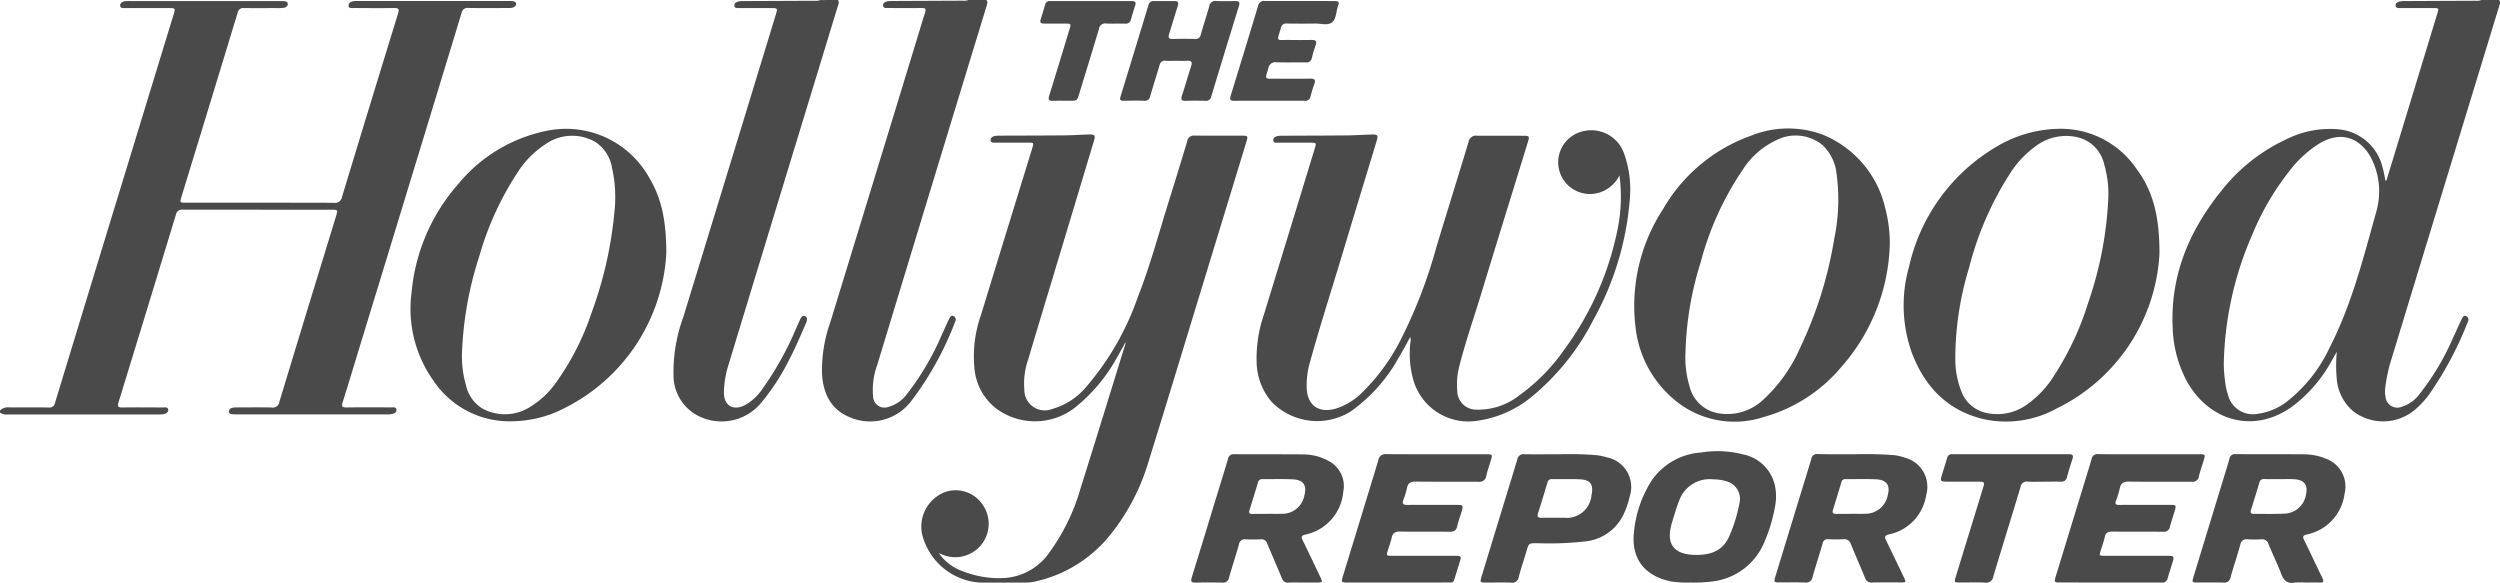
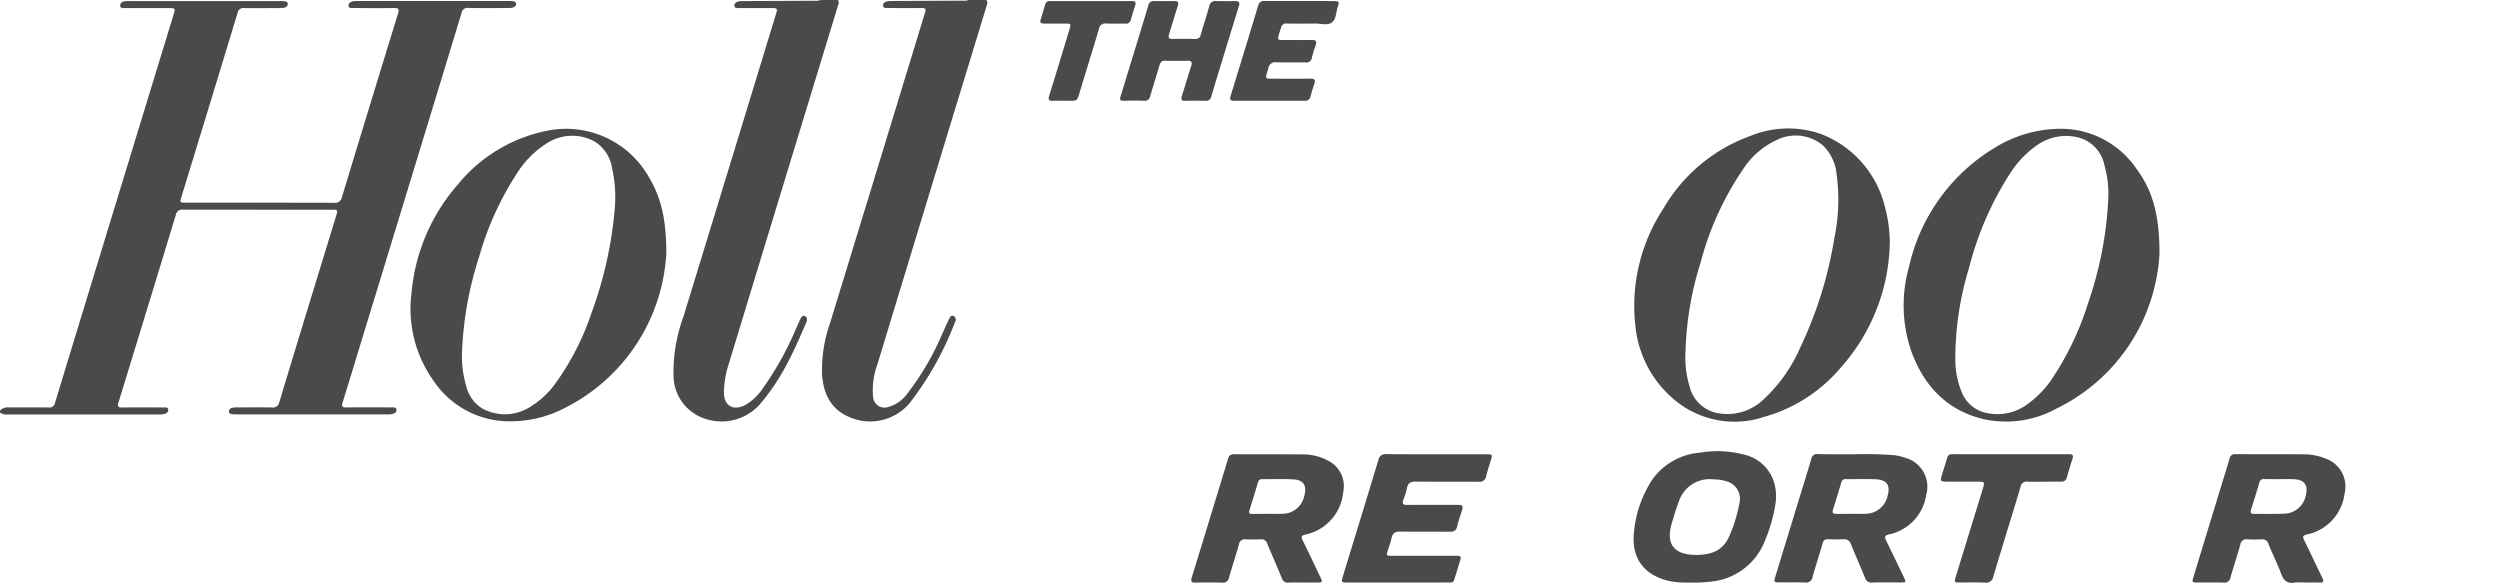
<svg xmlns="http://www.w3.org/2000/svg" id="Group_337" data-name="Group 337" width="284.448" height="66.32" viewBox="0 0 284.448 66.32">
  <path id="Path_168" data-name="Path 168" d="M325.183,1299.019a1.215,1.215,0,0,1,1-.37c1.518.017,3.037-.005,4.555.014a.626.626,0,0,0,.705-.528q3.794-12.468,7.606-24.931,2.924-9.574,5.854-19.146c.258-.842.263-.84-.608-.84-1.611,0-3.222,0-4.833,0-.249,0-.607.055-.61-.3,0-.295.3-.446.592-.484a3.955,3.955,0,0,1,.5-.015H357c.148,0,.3,0,.444.01.207.017.455.042.478.287.026.281-.209.438-.451.474a6.466,6.466,0,0,1-.942.03c-1.185,0-2.37.016-3.555-.006a.652.652,0,0,0-.753.537q-3.178,10.454-6.38,20.9c-.216.708-.213.711.517.711,5.61,0,11.221-.006,16.832.011a.782.782,0,0,0,.9-.65q3.171-10.455,6.387-20.9c.146-.475.056-.62-.448-.612-1.518.023-3.037.011-4.555,0-.246,0-.613.079-.634-.266-.02-.328.3-.479.612-.518a3.587,3.587,0,0,1,.444-.013H383c.148,0,.3,0,.444.011.208.018.44.054.462.307.02.234-.184.364-.372.428a1.728,1.728,0,0,1-.547.053c-1.5,0-3,.016-4.5-.007a.677.677,0,0,0-.786.565q-5.766,18.941-11.56,37.874c-.654,2.14-1.295,4.283-1.968,6.415-.148.472-.073.61.438.6,1.685-.026,3.37-.012,5.055-.007.249,0,.615-.063.632.276s-.324.456-.632.5a4.35,4.35,0,0,1-.554.021H352.172a4.86,4.86,0,0,1-.5-.014c-.207-.021-.443-.061-.446-.32a.469.469,0,0,1,.391-.416,2.008,2.008,0,0,1,.55-.044c1.315,0,2.63-.022,3.944.008a.742.742,0,0,0,.857-.631q2.464-8.148,4.966-16.286.754-2.466,1.508-4.932c.19-.625.167-.653-.5-.653q-8.471,0-16.942-.01a.716.716,0,0,0-.813.608q-3.242,10.666-6.52,21.321c-.14.455-.046.588.428.581,1.536-.02,3.074-.01,4.611,0,.246,0,.61-.073.621.281.009.293-.291.448-.587.492a3.042,3.042,0,0,1-.443.019H326.079a1.265,1.265,0,0,1-.9-.212Z" transform="translate(-325.183 -1252.3)" fill="#4a4a4a" />
-   <path id="Path_169" data-name="Path 169" d="M821.691,1252.2c.188.222.091.454.021.683q-3.628,11.882-7.258,23.764-2.542,8.328-5.079,16.658a17.441,17.441,0,0,0-.631,3.036,3.021,3.021,0,0,0,.033.993,1.343,1.343,0,0,0,1.879,1.137,3.909,3.909,0,0,0,1.922-1.352,28.387,28.387,0,0,0,3.866-6.453c.344-.717.659-1.448,1-2.164.1-.208.239-.482.538-.321a.449.449,0,0,1,.163.629,39.525,39.525,0,0,1-4.427,8.3,9.948,9.948,0,0,1-1.757,1.841,5.606,5.606,0,0,1-6.858.045,5.369,5.369,0,0,1-1.882-3.768,16.481,16.481,0,0,1,.012-3.012c-.183.323-.364.647-.549.969a16.108,16.108,0,0,1-4.563,5.3c-4.541,3.219-9.579,1.434-11.971-2.949a13.7,13.7,0,0,1-1.588-5.953c-.3-5.938,1.818-11.05,5.477-15.594a20.234,20.234,0,0,1,7.441-5.936,11.044,11.044,0,0,1,5.976-1.136,5.683,5.683,0,0,1,5.016,4.457c.133.455.2.929.3,1.4.174-.064.168-.233.207-.36q2.85-9.336,5.691-18.674c.189-.62.178-.625-.49-.625-1.222,0-2.444,0-3.667,0-.236,0-.563.042-.592-.261-.032-.322.276-.454.557-.5a3.852,3.852,0,0,1,.664-.032q3.916-.019,7.833-.035a1.567,1.567,0,0,0,.71-.082Zm-31.316,41.337a15.4,15.4,0,0,0,.156,2.113,7.5,7.5,0,0,0,.3,1.407,2.931,2.931,0,0,0,3.475,2.215,6.886,6.886,0,0,0,3.145-1.3,16.828,16.828,0,0,0,4.972-6.233c2.506-4.892,3.833-10.2,5.3-15.447a8.372,8.372,0,0,0-.388-5.709c-.987-2.251-3.172-3.737-5.983-2.117a12.6,12.6,0,0,0-3.339,2.976,30,30,0,0,0-4.386,7.43A38.443,38.443,0,0,0,790.375,1293.538Z" transform="translate(-537.353 -1252.201)" fill="#4a4a4a" />
  <path id="Path_170" data-name="Path 170" d="M486.269,1252.2c.19.251.053.5-.02.739q-2.726,8.939-5.455,17.877-3.47,11.379-6.931,22.762a11.211,11.211,0,0,0-.564,3.267c0,1.51,1.035,2.137,2.392,1.454a5.772,5.772,0,0,0,1.914-1.744,35.239,35.239,0,0,0,3.872-6.9c.171-.369.327-.745.5-1.112.1-.219.248-.491.522-.38.307.124.3.423.179.714-.644,1.495-1.286,2.991-2.045,4.431a24.587,24.587,0,0,1-2.99,4.594,5.847,5.847,0,0,1-6.7,1.866,5.178,5.178,0,0,1-3.375-4.72,18.3,18.3,0,0,1,1.117-6.79q5.283-17.233,10.544-34.474c.189-.621.162-.66-.493-.662-1.223,0-2.445,0-3.667,0-.237,0-.556.034-.58-.278-.022-.286.255-.435.518-.49a3.1,3.1,0,0,1,.608-.031q4-.018,8-.035a1.424,1.424,0,0,0,.655-.081Z" transform="translate(-390.934 -1252.201)" fill="#4a4a4a" />
  <path id="Path_171" data-name="Path 171" d="M517.675,1252.2c.213.241.087.491.013.734q-2.185,7.162-4.373,14.323-4.027,13.211-8.04,26.425a8.323,8.323,0,0,0-.483,3.652,1.3,1.3,0,0,0,1.755,1.164,3.951,3.951,0,0,0,2.1-1.463,30.876,30.876,0,0,0,4-6.824c.268-.568.511-1.149.788-1.713.1-.207.244-.485.538-.324a.459.459,0,0,1,.156.634,35.959,35.959,0,0,1-4.944,8.954,5.871,5.871,0,0,1-7.011,1.929c-2.177-.878-3.026-2.658-3.189-4.852a16.253,16.253,0,0,1,.943-5.989q4.977-16.226,9.93-32.458c.281-.92.553-1.842.848-2.757.124-.384.051-.531-.384-.524-1.259.021-2.518.01-3.778,0-.248,0-.6.063-.618-.291-.012-.31.293-.447.586-.485a5.019,5.019,0,0,1,.61-.022q3.916-.018,7.833-.035a1.544,1.544,0,0,0,.71-.082Z" transform="translate(-405.451 -1252.201)" fill="#4a4a4a" />
-   <path id="Path_172" data-name="Path 172" d="M521.99,1328.25a5.512,5.512,0,0,0,2.707,2.063,11.184,11.184,0,0,0,4.953.765,6.753,6.753,0,0,0,4.983-2.979,23.066,23.066,0,0,0,3.484-7.208c1.721-5.447,3.394-10.909,5.086-16.365a2.8,2.8,0,0,0,.044-.292c-.373.676-.671,1.24-.993,1.789a19.061,19.061,0,0,1-4.788,5.695,7.419,7.419,0,0,1-8.991.055,6.518,6.518,0,0,1-2.438-4.63,14.062,14.062,0,0,1,.743-5.948q2.883-9.412,5.786-18.818c.016-.053.03-.107.046-.16.2-.654.2-.656-.461-.658-1.222,0-2.444,0-3.666,0-.248,0-.6.056-.6-.309,0-.282.278-.42.549-.461a4.125,4.125,0,0,1,.61-.028c2.425-.01,4.851-.01,7.276-.032.906-.009,1.811-.078,2.718-.1.72-.019.8.086.592.768q-2.18,7.249-4.365,14.5c-1.034,3.434-2.078,6.865-3.095,10.3a8.328,8.328,0,0,0-.447,3.491,2.324,2.324,0,0,0,3.188,2.166,7.782,7.782,0,0,0,3.886-2.552,31.326,31.326,0,0,0,5.787-10.034c1.461-3.7,2.477-7.551,3.668-11.342q1.022-3.254,2-6.523a.76.76,0,0,1,.856-.65c1.8.023,3.592.006,5.388.011.651,0,.688.047.5.666q-2.45,8.037-4.907,16.071c-2.07,6.771-4.119,13.549-6.224,20.308a24.216,24.216,0,0,1-4.361,8.362,15.061,15.061,0,0,1-8.773,5.365,3.64,3.64,0,0,1-.715.073c-1.8.006-3.592.016-5.388,0a7.254,7.254,0,0,1-6.526-5.446,4.207,4.207,0,0,1,2.6-4.849,3.686,3.686,0,0,1,4.264,1.415,3.8,3.8,0,0,1-4.571,5.7C522.254,1328.369,522.122,1328.309,521.99,1328.25Z" transform="translate(-415.174 -1265.327)" fill="#4a4a4a" />
-   <path id="Path_173" data-name="Path 173" d="M632.149,1284.88a3.8,3.8,0,0,1-2.617,2.041,3.611,3.611,0,0,1-1.906-6.952,3.954,3.954,0,0,1,5.049,2.423,12.2,12.2,0,0,1,.644,5.3,33.573,33.573,0,0,1-4.146,13.638,27.406,27.406,0,0,1-6.828,8.587,12.458,12.458,0,0,1-6.5,2.9,6.514,6.514,0,0,1-7.184-4.79,11.042,11.042,0,0,1-.277-4.287.969.969,0,0,0-.04-.463c-.435.779-.85,1.57-1.308,2.335a18.455,18.455,0,0,1-5.451,6.12,7.22,7.22,0,0,1-9-1.076,7.107,7.107,0,0,1-1.712-4.355,15.287,15.287,0,0,1,.817-5.563q2.9-9.435,5.779-18.878c.215-.7.218-.7-.517-.7-1.2,0-2.407,0-3.611,0-.234,0-.556.05-.581-.27-.021-.286.251-.437.516-.491a3.166,3.166,0,0,1,.608-.032c2.444-.012,4.888-.013,7.332-.037.906-.009,1.811-.078,2.717-.1.722-.021.792.075.582.767-1.287,4.246-2.588,8.488-3.863,12.737-1.259,4.2-2.607,8.366-3.768,12.59a9.234,9.234,0,0,0-.32,2.689c.05,1.979,1.3,2.932,3.226,2.43a7.453,7.453,0,0,0,3.221-2,22.752,22.752,0,0,0,4.2-5.763,55.908,55.908,0,0,0,4.109-10.638c1.209-4,2.46-7.986,3.667-11.985a.845.845,0,0,1,.954-.693c1.759.016,3.518,0,5.277.008.679,0,.717.053.518.7-1.768,5.742-3.553,11.479-5.3,17.226-.862,2.828-1.842,5.622-2.557,8.494a8.279,8.279,0,0,0-.185,2.59,2.155,2.155,0,0,0,2.173,2.149,7.529,7.529,0,0,0,4.9-1.634,21.49,21.49,0,0,0,5.045-5.113,34.509,34.509,0,0,0,6.115-13.721A18.376,18.376,0,0,0,632.149,1284.88Z" transform="translate(-447.89 -1264.924)" fill="#4a4a4a" />
  <path id="Path_174" data-name="Path 174" d="M699.792,1292.383a21.943,21.943,0,0,1-5.5,14.095,17.691,17.691,0,0,1-8.869,5.722,10.619,10.619,0,0,1-10.1-1.935,12.49,12.49,0,0,1-4.452-8.2,20.136,20.136,0,0,1,3.137-13.552,18.816,18.816,0,0,1,9.937-8.306,11.329,11.329,0,0,1,8.1-.183,11.877,11.877,0,0,1,7.191,8.267A15.98,15.98,0,0,1,699.792,1292.383Zm-23.25,12.469a11.358,11.358,0,0,0,.474,3.888,4.056,4.056,0,0,0,3.276,3.027,5.926,5.926,0,0,0,5.037-1.486,17.622,17.622,0,0,0,4.279-6.01,45.829,45.829,0,0,0,3.867-12.393,21.63,21.63,0,0,0,.267-7.272,5.263,5.263,0,0,0-1.587-3.338,4.835,4.835,0,0,0-5.323-.549,9.11,9.11,0,0,0-3.806,3.389,34.182,34.182,0,0,0-4.762,10.505A37.016,37.016,0,0,0,676.543,1304.852Z" transform="translate(-484.77 -1264.746)" fill="#4a4a4a" />
  <path id="Path_175" data-name="Path 175" d="M756.806,1293.665a20.845,20.845,0,0,1-11.653,17.567,11.918,11.918,0,0,1-8.459,1.213c-4.054-1-6.61-3.7-8.057-7.511a16.043,16.043,0,0,1-.334-9.77,21.193,21.193,0,0,1,9.828-13.616,14.312,14.312,0,0,1,7.055-2.11,10.418,10.418,0,0,1,9.024,4.576C756.062,1286.51,756.82,1289.369,756.806,1293.665Zm-5.818-6.432a11.956,11.956,0,0,0-.465-3.728,4.06,4.06,0,0,0-3.12-3.126,5.733,5.733,0,0,0-4.406.836,11.344,11.344,0,0,0-3.213,3.333,36.369,36.369,0,0,0-4.639,10.687,35.54,35.54,0,0,0-1.568,10.483,9.824,9.824,0,0,0,.664,3.522,3.894,3.894,0,0,0,2.933,2.535,5.752,5.752,0,0,0,4.4-.859,11.388,11.388,0,0,0,3.174-3.294,33.229,33.229,0,0,0,3.949-8.4A42.158,42.158,0,0,0,750.988,1287.233Z" transform="translate(-511.103 -1264.779)" fill="#4a4a4a" />
  <path id="Path_176" data-name="Path 176" d="M441.115,1293.632a20.988,20.988,0,0,1-11.533,17.549,13.244,13.244,0,0,1-5.924,1.521,10.4,10.4,0,0,1-8.985-4.543,14.113,14.113,0,0,1-2.538-10.142,21.589,21.589,0,0,1,5.286-12.282,17.508,17.508,0,0,1,10.45-6.148,10.822,10.822,0,0,1,11.254,5.324C440.518,1287.223,441.122,1289.743,441.115,1293.632Zm-23.248,11.317a11.886,11.886,0,0,0,.46,3.673,4.137,4.137,0,0,0,1.93,2.671,5.353,5.353,0,0,0,5.492-.308,9.742,9.742,0,0,0,2.8-2.662,29.734,29.734,0,0,0,4.066-7.974,45.293,45.293,0,0,0,2.6-11.481,15.253,15.253,0,0,0-.267-4.956,4.375,4.375,0,0,0-1.972-3.028,5.293,5.293,0,0,0-5.585.279,10.76,10.76,0,0,0-3.274,3.345,34.554,34.554,0,0,0-4.292,9.457A40.2,40.2,0,0,0,417.867,1304.949Z" transform="translate(-365.303 -1264.772)" fill="#4a4a4a" />
  <path id="Path_177" data-name="Path 177" d="M801.517,1362.838a6.752,6.752,0,0,0-1.108.01c-.85.144-1.256-.24-1.542-1.008-.425-1.141-.973-2.236-1.436-3.364a.742.742,0,0,0-.827-.555,12.263,12.263,0,0,1-1.554,0,.7.7,0,0,0-.828.6c-.349,1.245-.758,2.473-1.111,3.717a.708.708,0,0,1-.822.607c-.961-.033-1.924-.007-2.887-.011-.682,0-.7-.019-.491-.7q1.721-5.647,3.447-11.293c.21-.689.433-1.375.623-2.07a.622.622,0,0,1,.7-.542c2.628.017,5.256,0,7.884.02a6.456,6.456,0,0,1,2.327.474,3.363,3.363,0,0,1,2.189,4,5.423,5.423,0,0,1-4.319,4.654c-.458.109-.453.279-.273.644.7,1.426,1.373,2.868,2.071,4.3.184.376.141.538-.315.521C802.666,1362.823,802.091,1362.838,801.517,1362.838Zm-2.868-11.76v-.008c-.555,0-1.111.014-1.665-.005a.521.521,0,0,0-.606.422q-.45,1.543-.941,3.074c-.118.367.022.469.359.467,1.111-.009,2.222.025,3.33-.025a2.566,2.566,0,0,0,2.558-2.13c.266-1.109-.166-1.716-1.315-1.788C799.8,1351.049,799.223,1351.078,798.65,1351.078Z" transform="translate(-539.319 -1296.558)" fill="#4a4a4a" />
  <path id="Path_178" data-name="Path 178" d="M589.782,1362.839c-.537,0-1.075-.021-1.61.007a.71.71,0,0,1-.8-.511c-.538-1.317-1.122-2.616-1.661-3.934a.686.686,0,0,0-.764-.478c-.554.021-1.111.027-1.665,0a.664.664,0,0,0-.786.574c-.352,1.263-.768,2.509-1.129,3.77a.679.679,0,0,1-.782.582c-1-.03-2-.028-3,0-.5.013-.6-.138-.455-.614,1-3.212,1.973-6.431,2.956-9.647.389-1.272.789-2.542,1.163-3.819a.631.631,0,0,1,.707-.531c2.628.016,5.257,0,7.885.021a5.943,5.943,0,0,1,2.822.73,3.217,3.217,0,0,1,1.7,3.536,5.461,5.461,0,0,1-4.359,4.869c-.411.1-.445.261-.27.617.694,1.41,1.368,2.829,2.04,4.25.253.536.223.573-.389.578C590.856,1362.842,590.319,1362.839,589.782,1362.839Zm-4.087-7.812v-.012c.554,0,1.11.023,1.663,0a2.551,2.551,0,0,0,2.583-2.09c.3-1.146-.11-1.769-1.3-1.827-1.161-.057-2.328-.015-3.492-.022a.445.445,0,0,0-.483.359q-.478,1.59-.975,3.175c-.1.33.013.433.337.426C584.586,1355.018,585.14,1355.027,585.7,1355.027Z" transform="translate(-441.528 -1296.558)" fill="#4a4a4a" />
  <path id="Path_179" data-name="Path 179" d="M709.621,1348.241a43.691,43.691,0,0,1,4.418.105,6.511,6.511,0,0,1,1.238.3,3.417,3.417,0,0,1,2.369,4.238,5.382,5.382,0,0,1-4.237,4.475c-.532.129-.5.338-.307.722.676,1.377,1.338,2.763,2,4.146.28.581.268.6-.381.6-1.074,0-2.149-.019-3.222.01a.755.755,0,0,1-.822-.562c-.513-1.268-1.075-2.517-1.589-3.785a.787.787,0,0,0-.874-.58c-.572.033-1.148.024-1.721,0a.555.555,0,0,0-.629.475c-.374,1.277-.785,2.544-1.146,3.825a.737.737,0,0,1-.866.625c-.943-.037-1.888-.008-2.833-.012-.693,0-.723-.043-.527-.684q1.434-4.694,2.871-9.387c.405-1.325.822-2.649,1.211-3.979a.658.658,0,0,1,.747-.553C706.657,1348.256,707.991,1348.241,709.621,1348.241Zm-.559,6.783v-.011c.537,0,1.074.022,1.609,0a2.575,2.575,0,0,0,2.583-2.028c.343-1.2-.082-1.841-1.329-1.895-1.145-.049-2.293-.01-3.441-.019a.443.443,0,0,0-.486.354c-.314,1.043-.628,2.087-.956,3.126-.11.349,0,.483.354.478C707.952,1355.02,708.507,1355.024,709.062,1355.024Z" transform="translate(-498.487 -1296.557)" fill="#4a4a4a" />
  <path id="Path_180" data-name="Path 180" d="M677.028,1362.548a11.445,11.445,0,0,1-2.165-.125c-2.968-.6-4.538-2.522-4.238-5.524a13.122,13.122,0,0,1,2.068-6.026,7.416,7.416,0,0,1,5.581-3.117,11.6,11.6,0,0,1,4.787.216,4.638,4.638,0,0,1,3.628,3.638,5.835,5.835,0,0,1,.02,2.151,18.364,18.364,0,0,1-1.262,4.238,7.3,7.3,0,0,1-5.939,4.433A15.7,15.7,0,0,1,677.028,1362.548Zm.715-3.142c1.923,0,3.108-.656,3.762-2.188a17.092,17.092,0,0,0,1.139-3.755,2.06,2.06,0,0,0-1.455-2.423,5.094,5.094,0,0,0-1.53-.23,3.678,3.678,0,0,0-3.909,2.494c-.312.767-.529,1.574-.776,2.368C674.2,1358.152,675.135,1359.406,677.743,1359.406Z" transform="translate(-484.721 -1296.269)" fill="#4a4a4a" />
  <path id="Path_181" data-name="Path 181" d="M615.3,1362.833q-2.86,0-5.72,0c-.731,0-.757-.038-.552-.708,1.346-4.4,2.7-8.8,4.03-13.2a.811.811,0,0,1,.924-.7c3.776.024,7.552.012,11.328.013.756,0,.76.011.535.75-.172.566-.368,1.127-.5,1.7a.775.775,0,0,1-.9.68c-2.369-.018-4.739.01-7.108-.02-.578-.007-.9.146-1.015.738a8.575,8.575,0,0,1-.407,1.323c-.165.443-.044.6.431.594,1.8-.016,3.591-.006,5.387-.006,1.047,0,1.046,0,.74.981-.149.476-.328.947-.43,1.433-.11.524-.395.654-.9.646-1.869-.026-3.739.011-5.609-.024-.57-.011-.844.179-.961.726-.1.468-.275.92-.418,1.379-.2.651-.2.652.511.653h6.942c.167,0,.334,0,.5.008.248.012.391.116.307.389-.243.8-.484,1.591-.736,2.384-.1.308-.372.256-.607.256Q618.19,1362.836,615.3,1362.833Z" transform="translate(-456.237 -1296.553)" fill="#4a4a4a" />
-   <path id="Path_182" data-name="Path 182" d="M770.413,1348.242q2.859,0,5.719,0c.624,0,.655.047.478.63-.188.619-.413,1.229-.561,1.856a.739.739,0,0,1-.859.644c-2.369-.016-4.739.014-7.107-.02-.611-.009-.92.183-1.045.778a9.235,9.235,0,0,1-.422,1.376c-.16.419-.017.507.386.5,1.906-.014,3.812-.008,5.719-.005.753,0,.767.021.551.747-.169.567-.368,1.126-.51,1.7a.71.71,0,0,1-.823.611c-1.925-.021-3.85,0-5.774-.017-.459,0-.719.114-.825.593-.115.521-.305,1.026-.462,1.539-.189.615-.188.62.442.62q3.47,0,6.94,0c1.019,0,1.019,0,.718.965-.165.53-.345,1.055-.488,1.59a.591.591,0,0,1-.677.49c-3.868-.01-7.736,0-11.6-.008-.611,0-.651-.057-.472-.643q1.457-4.771,2.919-9.541c.394-1.29.8-2.576,1.176-3.872a.657.657,0,0,1,.752-.546C766.526,1348.252,768.469,1348.242,770.413,1348.242Z" transform="translate(-525.854 -1296.557)" fill="#4a4a4a" />
-   <path id="Path_183" data-name="Path 183" d="M647.227,1348.24a37.886,37.886,0,0,1,4.278.111,7.82,7.82,0,0,1,1.136.248,3.435,3.435,0,0,1,2.568,4.45,9.9,9.9,0,0,1-.7,2.041,5.417,5.417,0,0,1-4.4,3.071,36.89,36.89,0,0,1-5.431.2c-.951,0-.945,0-1.209.889-.294.992-.62,1.976-.892,2.975a.733.733,0,0,1-.867.623c-.943-.036-1.888-.008-2.832-.011-.688,0-.718-.034-.52-.686q1.274-4.191,2.559-8.379c.5-1.644,1.017-3.285,1.5-4.935a.713.713,0,0,1,.823-.6C644.476,1348.259,645.717,1348.24,647.227,1348.24Zm-.61,7.223v0c.388,0,.776.007,1.164,0a2.809,2.809,0,0,0,3.083-2.561c.265-1.254-.123-1.774-1.419-1.817-1.015-.034-2.034-.005-3.05-.015a.468.468,0,0,0-.533.363q-.533,1.778-1.09,3.547c-.106.337-.012.493.347.49C645.618,1355.459,646.117,1355.463,646.617,1355.463Z" transform="translate(-469.785 -1296.555)" fill="#4a4a4a" />
  <path id="Path_184" data-name="Path 184" d="M747.233,1351.37c-.593,0-1.187.025-1.777-.008a.7.7,0,0,0-.822.6c-1.022,3.4-2.085,6.787-3.1,10.188a.82.82,0,0,1-.973.7c-.942-.045-1.888-.01-2.833-.013-.631,0-.657-.033-.477-.622q1.094-3.58,2.2-7.159c.309-1.007.62-2.014.928-3.023.182-.6.133-.663-.517-.666-1.222-.005-2.444.005-3.666-.006-.664-.006-.714-.085-.525-.715.2-.655.411-1.305.6-1.962a.544.544,0,0,1,.6-.446q6.639.01,13.277,0c.426,0,.514.159.391.54-.223.686-.438,1.375-.628,2.07a.612.612,0,0,1-.674.516c-.667-.008-1.333,0-2,0Z" transform="translate(-514.735 -1296.561)" fill="#4a4a4a" />
  <path id="Path_185" data-name="Path 185" d="M568.417,1259.21c-.407,0-.816.023-1.221-.006s-.594.153-.7.532c-.339,1.171-.715,2.332-1.054,3.5a.619.619,0,0,1-.711.523c-.758-.026-1.518-.015-2.277,0-.351.005-.519-.06-.391-.475q1.6-5.193,3.175-10.393a.592.592,0,0,1,.643-.48c.759.009,1.518.011,2.277,0,.431-.008.56.138.421.566-.341,1.055-.644,2.122-.983,3.178-.131.407-.052.583.407.572.851-.02,1.7-.018,2.554,0a.568.568,0,0,0,.633-.477c.316-1.082.666-2.155.971-3.24a.684.684,0,0,1,.775-.6c.721.027,1.444.013,2.165.005.4,0,.584.089.441.553q-1.59,5.137-3.145,10.286a.6.6,0,0,1-.662.513q-1.137-.035-2.277,0c-.449.012-.547-.138-.41-.56.365-1.125.687-2.264,1.055-3.388.157-.478.031-.643-.464-.609C569.233,1259.232,568.824,1259.21,568.417,1259.21Z" transform="translate(-434.574 -1252.294)" fill="#4a4a4a" />
  <path id="Path_186" data-name="Path 186" d="M589.789,1263.762c-1.332,0-2.665-.014-4,.007-.475.008-.574-.14-.435-.587q1.578-5.109,3.122-10.23a.67.67,0,0,1,.76-.544c2.609.011,5.218,0,7.827.008.613,0,.682.078.485.633-.22.621-.17,1.45-.7,1.818-.5.349-1.258.1-1.9.109-1.073.018-2.146.014-3.219,0a.573.573,0,0,0-.646.458c-.533,1.721-.563,1.38.966,1.409.851.016,1.7.01,2.553,0,.421,0,.578.139.427.57-.171.488-.322.985-.447,1.486a.588.588,0,0,1-.671.5c-1.11-.013-2.221.022-3.33-.014a.805.805,0,0,0-.943.681c-.381,1.32-.483,1.18.842,1.184s2.628.016,3.941-.007c.514-.008.611.174.445.628a13.962,13.962,0,0,0-.421,1.378.615.615,0,0,1-.719.513C592.416,1263.75,591.1,1263.762,589.789,1263.762Z" transform="translate(-445.327 -1252.297)" fill="#4a4a4a" />
  <path id="Path_187" data-name="Path 187" d="M546.9,1254.985c-.444,0-.889,0-1.333,0-.327,0-.5-.1-.38-.464.178-.564.345-1.132.51-1.7a.53.53,0,0,1,.585-.4q4.639,0,9.278,0c.362,0,.511.132.382.514-.179.525-.339,1.056-.486,1.591a.564.564,0,0,1-.643.465c-.722-.017-1.446.023-2.166-.014a.709.709,0,0,0-.824.608c-.729,2.445-1.487,4.881-2.228,7.323-.26.857-.251.86-1.119.86-.63,0-1.26-.02-1.889.007-.483.02-.567-.145-.427-.591.78-2.506,1.541-5.019,2.3-7.531.2-.66.192-.662-.506-.665-.352,0-.7,0-1.055,0Z" transform="translate(-426.781 -1252.303)" fill="#4a4a4a" />
</svg>